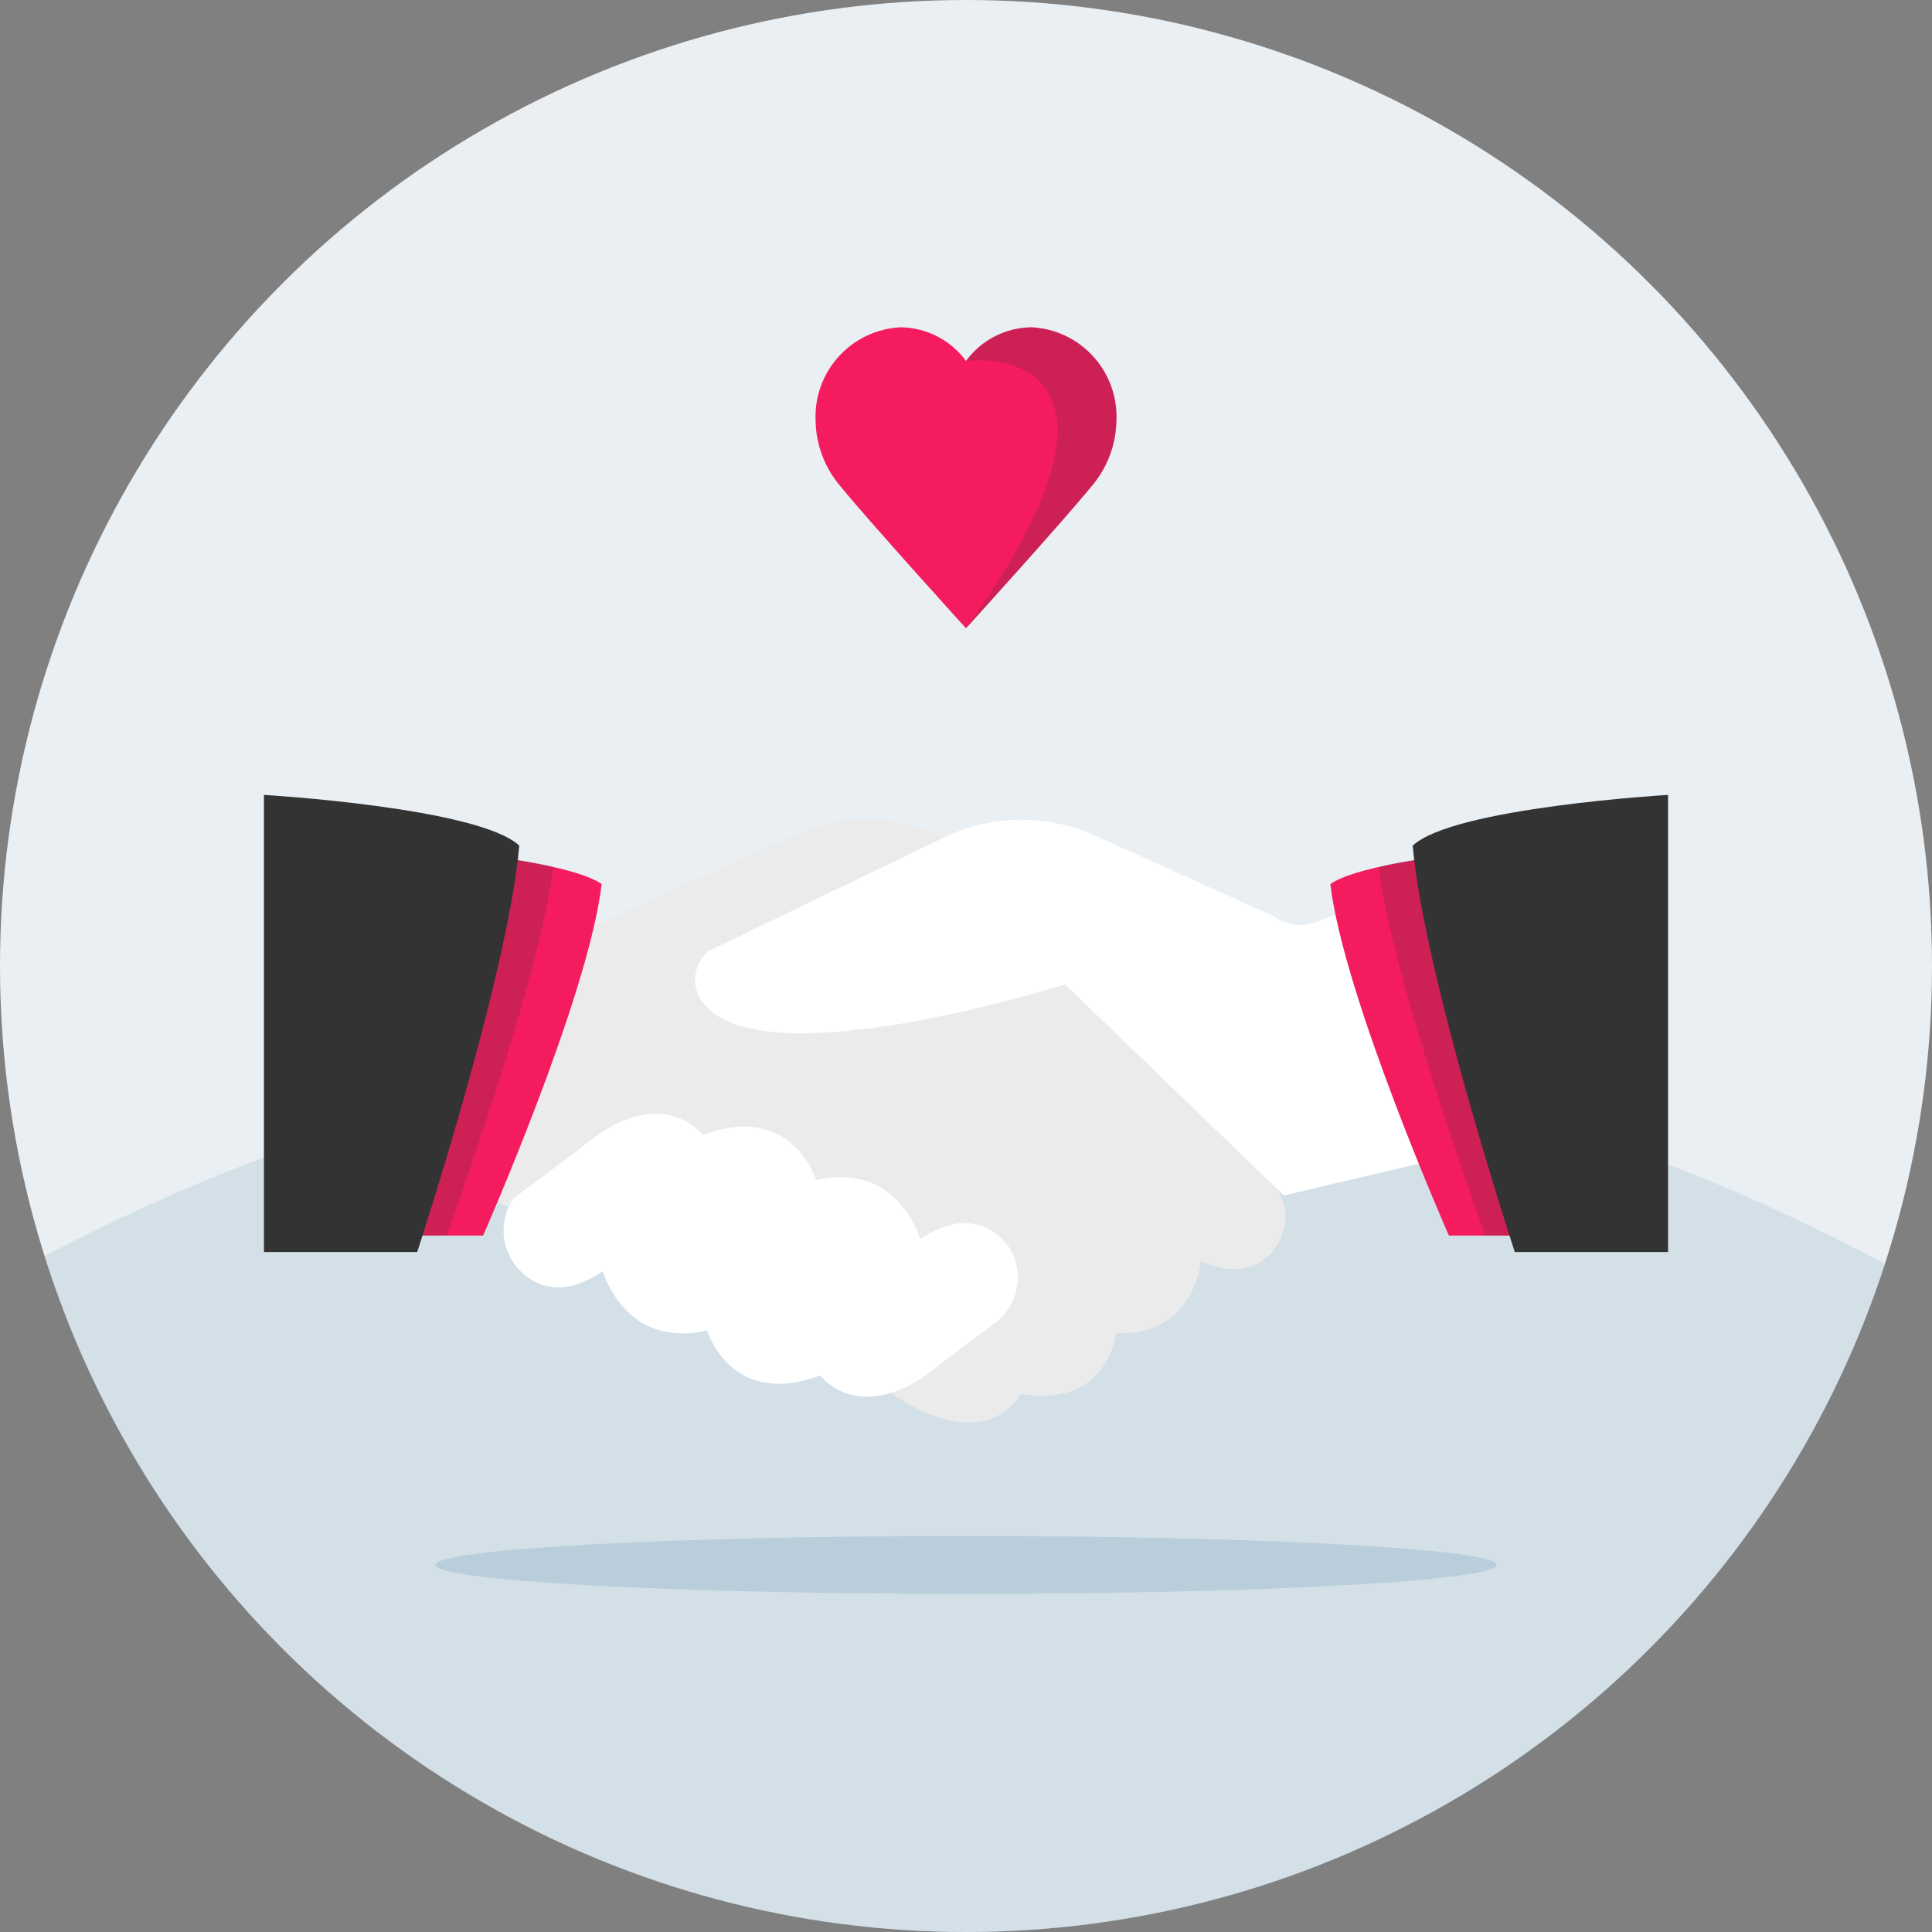
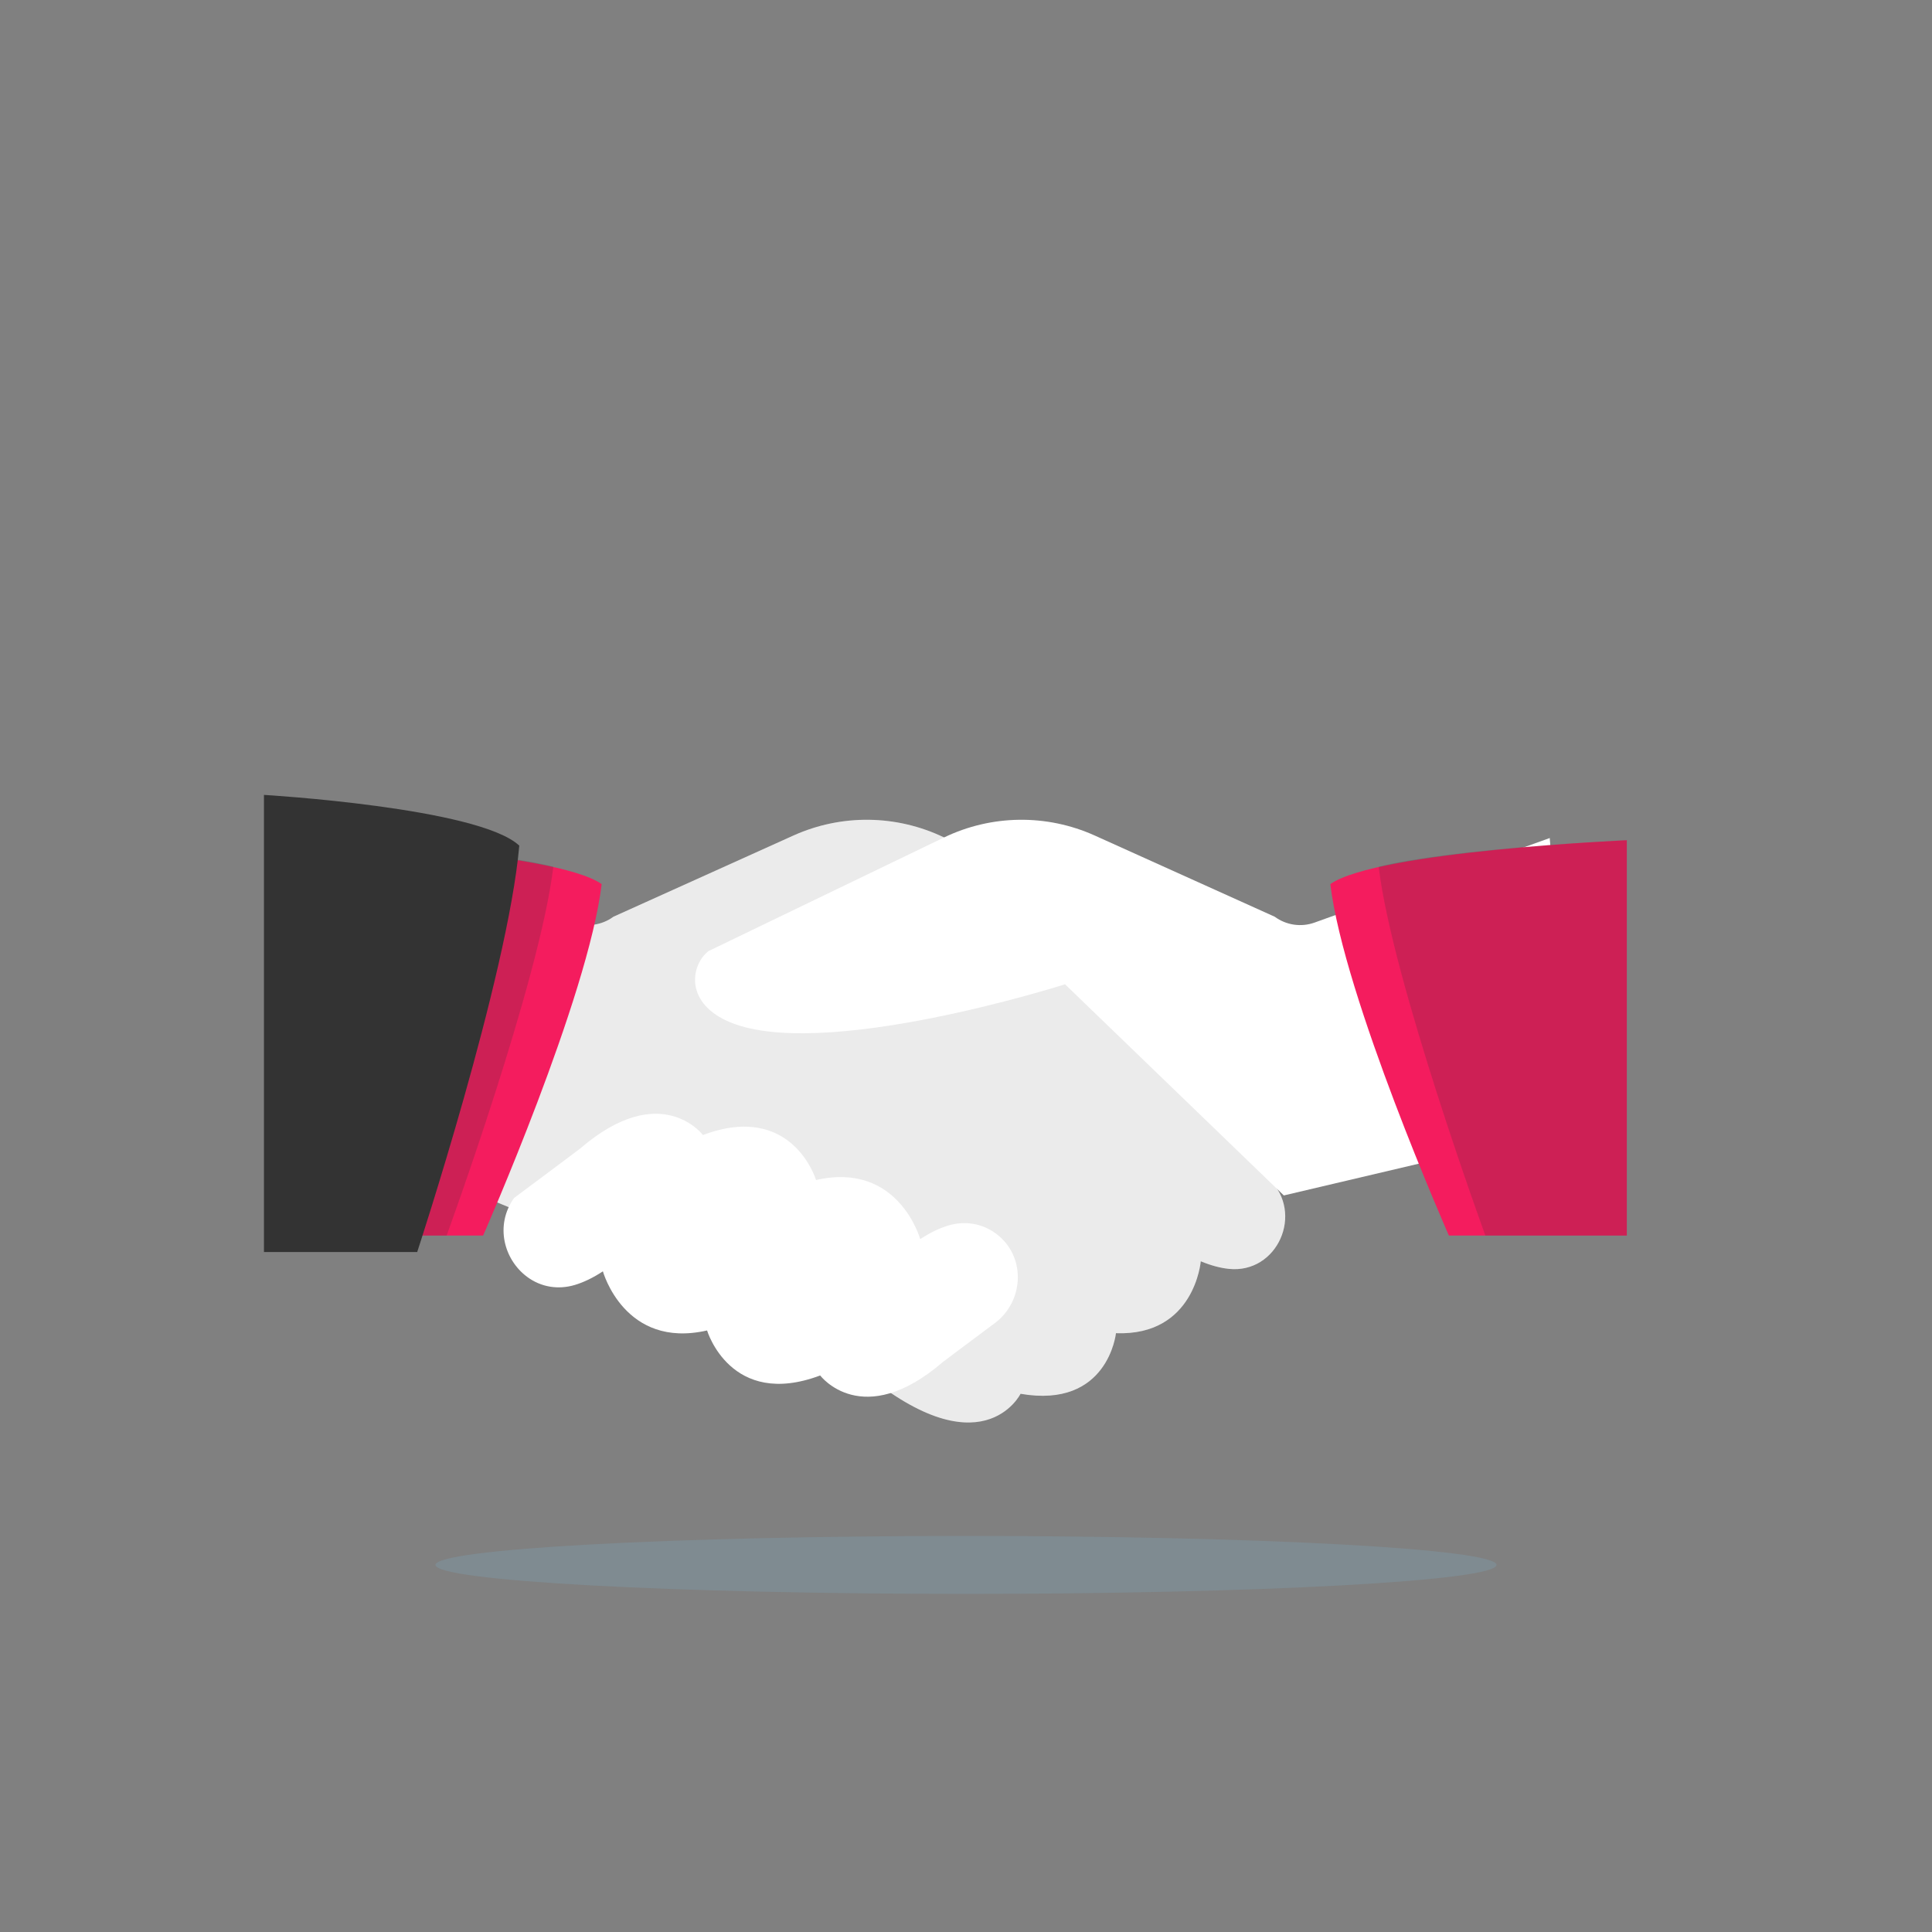
<svg xmlns="http://www.w3.org/2000/svg" id="Layer_1" data-name="Layer 1" viewBox="0 0 500 500">
  <rect x="0" y="0" width="500" height="500" fill="#808080" stroke="none" />
  <defs>
    <style>
      .cls-1 {
        fill: #eaeff4;
      }

      .cls-2 {
        fill: #fff;
      }

      .cls-3 {
        fill: #f41c5e;
      }

      .cls-4, .cls-5, .cls-6 {
        fill: #333;
      }

      .cls-7, .cls-5 {
        opacity: .2;
      }

      .cls-7, .cls-5, .cls-8, .cls-6 {
        isolation: isolate;
      }

      .cls-7, .cls-8 {
        fill: #7ca5b9;
      }

      .cls-8 {
        opacity: .3;
      }

      .cls-6 {
        opacity: .1;
      }
    </style>
  </defs>
-   <circle class="cls-1" cx="250" cy="250" r="250" />
-   <path class="cls-7" d="M250,500c111.16,0,205.36-72.56,237.86-172.89-71.54-38.3-153.28-60.02-240.1-60.02s-165.65,20.95-236.28,57.99c31.88,101.38,126.61,174.92,238.52,174.92Z" />
  <path class="cls-8" d="M250,412.5c75.83,0,137.3-3.36,137.3-7.5s-61.47-7.5-137.3-7.5-137.3,3.36-137.3,7.5,61.47,7.5,137.3,7.5Z" />
  <path class="cls-2" d="M328.47,305.15l-39.43-38.07c4.37-.46,8.32-1.37,11.59-2.9,10.98-5.12,9.11-14.58,4.66-18.04l-60.97-29.41c-12.28-5.92-26.55-6.1-38.98-.5l-46.59,21.02c-2.97,2.19-6.84,2.76-10.31,1.51l-60.86-21.88-5.97,74.9,71.79,29.6,11.53-11.89c15.97,12.07,45.86,34.82,57.15,44.49,31.88,27.3,42.04,6.73,42.04,6.73,22.65,3.94,24.69-15.68,24.69-15.68,20.36,.77,21.95-18.61,21.95-18.61,2.67,1.11,5.07,1.73,7.22,1.96,12.63,1.35,19.61-14.43,10.47-23.25Z" />
  <path class="cls-6" d="M328.47,305.15l-39.43-38.07c4.37-.46,8.32-1.37,11.59-2.9,10.98-5.12,9.11-14.58,4.66-18.04l-60.97-29.41c-12.28-5.92-26.55-6.1-38.98-.5l-46.59,21.02c-2.97,2.19-6.84,2.76-10.31,1.51l-60.86-21.88-5.97,74.9,71.79,29.6,11.53-11.89c15.97,12.07,45.86,34.82,57.15,44.49,31.88,27.3,42.04,6.73,42.04,6.73,22.65,3.94,24.69-15.68,24.69-15.68,20.36,.77,21.95-18.61,21.95-18.61,2.67,1.11,5.07,1.73,7.22,1.96,12.63,1.35,19.61-14.43,10.47-23.25Z" />
  <path class="cls-2" d="M257.81,319.3c-1.76-1.32-3.83-2.24-6.09-2.59-1.98-.31-4.11-.2-6.32,.46-2.23,.67-4.65,1.81-7.25,3.52,0,0-5.57-20.19-26.96-15.3,0,0-6.08-20.35-29.27-11.65,0,0-10.88-14.44-31.74,3.47-.5,.43-17.14,12.82-17.14,12.82-5.06,7.15-2.56,15.98,3.33,20.38,1.76,1.32,3.83,2.24,6.09,2.59,1.98,.31,4.11,.2,6.32-.46,2.23-.67,4.65-1.81,7.25-3.52,0,0,5.57,20.19,26.96,15.3,0,0,6.08,20.35,29.27,11.65,0,0,10.88,14.44,31.74-3.47,.35-.3,8.53-6.4,13.46-10.08,7.38-5.5,8.08-16.59,1.07-22.55-.23-.2-.47-.39-.72-.57Z" />
  <path class="cls-2" d="M183.36,246.14l60.97-29.41c12.28-5.92,26.55-6.1,38.98-.5l46.59,21.02c2.97,2.19,6.84,2.76,10.31,1.51l60.86-21.88,5.97,74.9-74.79,17.6-56.62-54.65s-63.99,20.43-87.59,9.43c-10.98-5.12-9.11-14.58-4.66-18.04Z" />
  <g>
    <g>
      <path class="cls-3" d="M78.98,319.76h46.05s27.22-61.7,30.68-90.96c-12.17-8.52-76.73-11.35-76.73-11.35v102.31Z" />
      <path class="cls-5" d="M78.98,319.76h36.61s24.15-66.19,27.61-95.45c-19.12-4.78-64.22-6.86-64.22-6.86v102.31Z" />
      <path class="cls-4" d="M68.32,324.02h39.65s23.44-71.34,26.42-105.17c-10.48-9.86-66.08-13.13-66.08-13.13v118.3Z" />
    </g>
    <g>
      <path class="cls-3" d="M421.02,319.76h-46.05s-27.22-61.7-30.68-90.96c12.17-8.52,76.73-11.35,76.73-11.35v102.31Z" />
-       <path class="cls-5" d="M421.02,319.76h-36.61s-24.15-66.19-27.61-95.45c19.12-4.78,64.22-6.86,64.22-6.86v102.31Z" />
-       <path class="cls-4" d="M431.68,324.02h-39.65s-23.44-71.34-26.42-105.17c10.48-9.86,66.08-13.13,66.08-13.13v118.3Z" />
+       <path class="cls-5" d="M421.02,319.76h-36.61s-24.15-66.19-27.61-95.45c19.12-4.78,64.22-6.86,64.22-6.86v102.31" />
    </g>
  </g>
  <g>
-     <path class="cls-3" d="M250,162.6s-24.69-27.2-32.47-36.72c-4.08-4.76-6.37-10.8-6.46-17.08-.26-6.11,1.91-12.08,6.04-16.59,4.12-4.52,9.87-7.21,15.97-7.51,3.3,.04,6.55,.85,9.49,2.36,2.94,1.51,5.48,3.69,7.43,6.36,1.95-2.67,4.49-4.85,7.43-6.36,2.94-1.51,6.19-2.32,9.49-2.36,6.11,.29,11.85,2.99,15.97,7.51,4.12,4.52,6.3,10.48,6.04,16.59-.09,6.27-2.37,12.31-6.46,17.08-7.78,9.52-32.47,36.72-32.47,36.72Z" />
-     <path class="cls-5" d="M257.43,87.07c-2.94,1.51-5.48,3.69-7.43,6.36,17.87-1.77,42.9,9.58,0,69.17,0,0,24.69-27.2,32.47-36.72,4.08-4.76,6.37-10.8,6.46-17.08,.26-6.11-1.91-12.08-6.04-16.59-4.12-4.52-9.87-7.21-15.97-7.51-3.3,.04-6.55,.85-9.49,2.36Z" />
-   </g>
+     </g>
</svg>